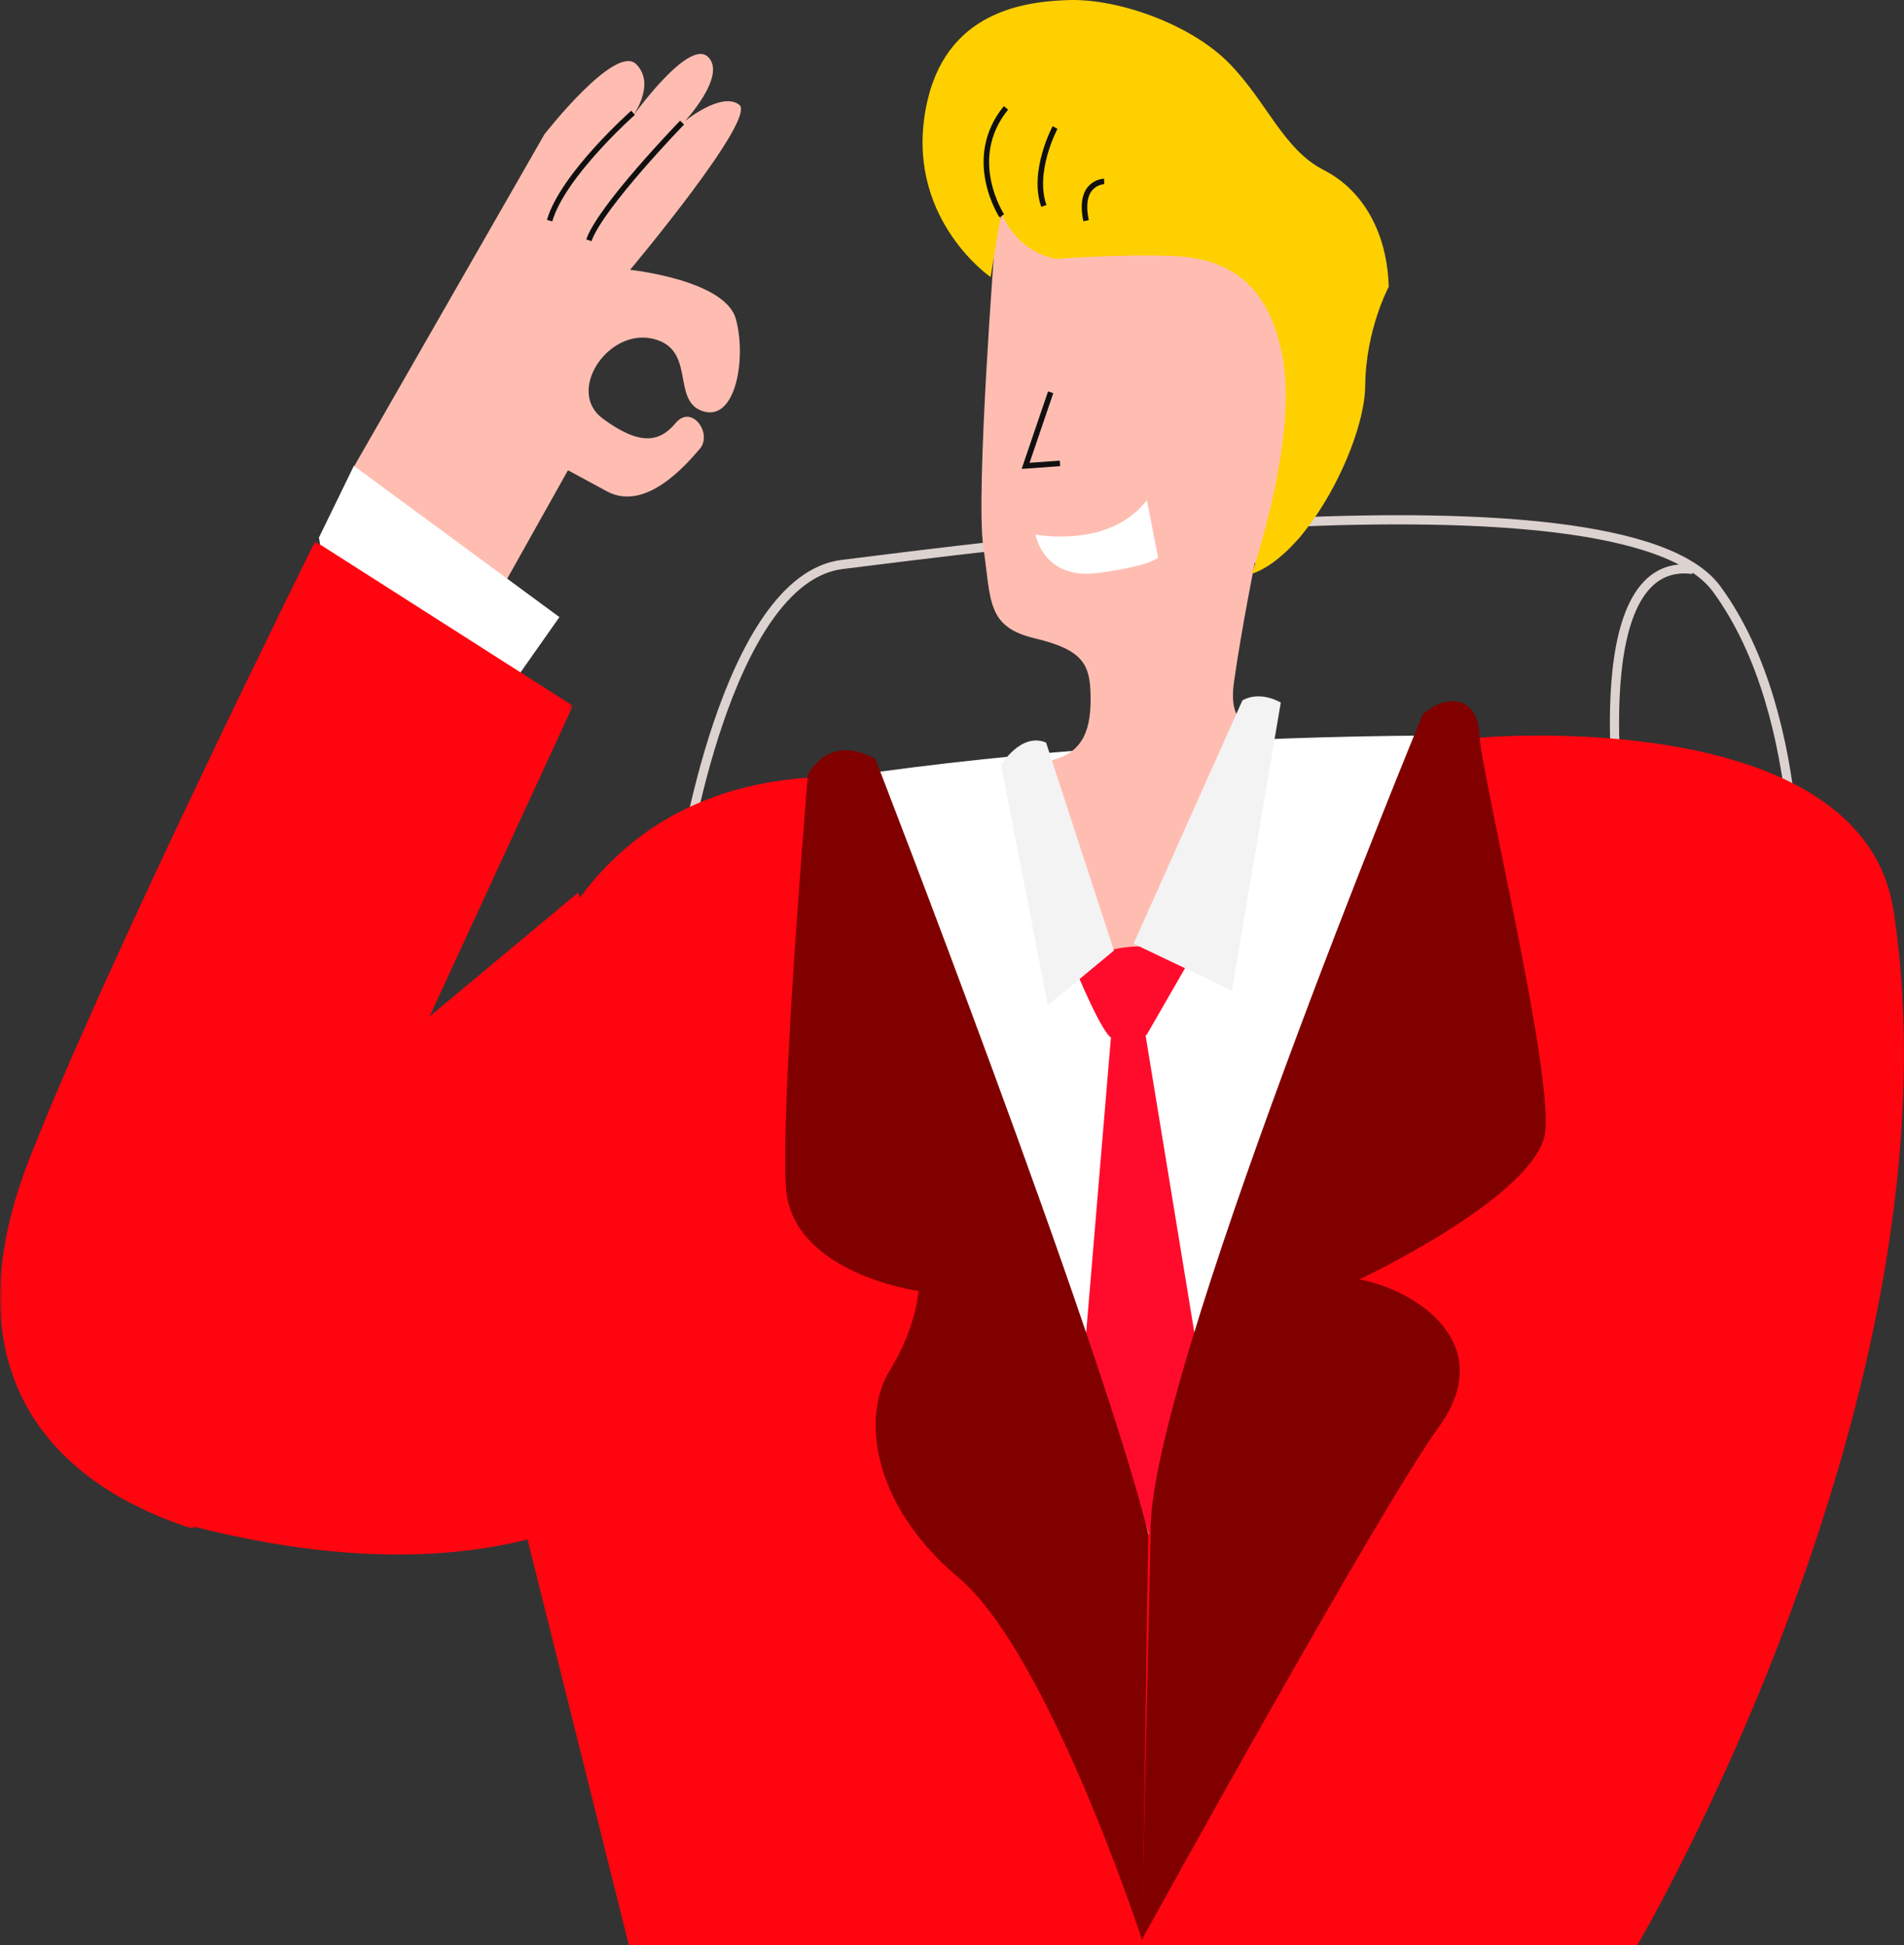
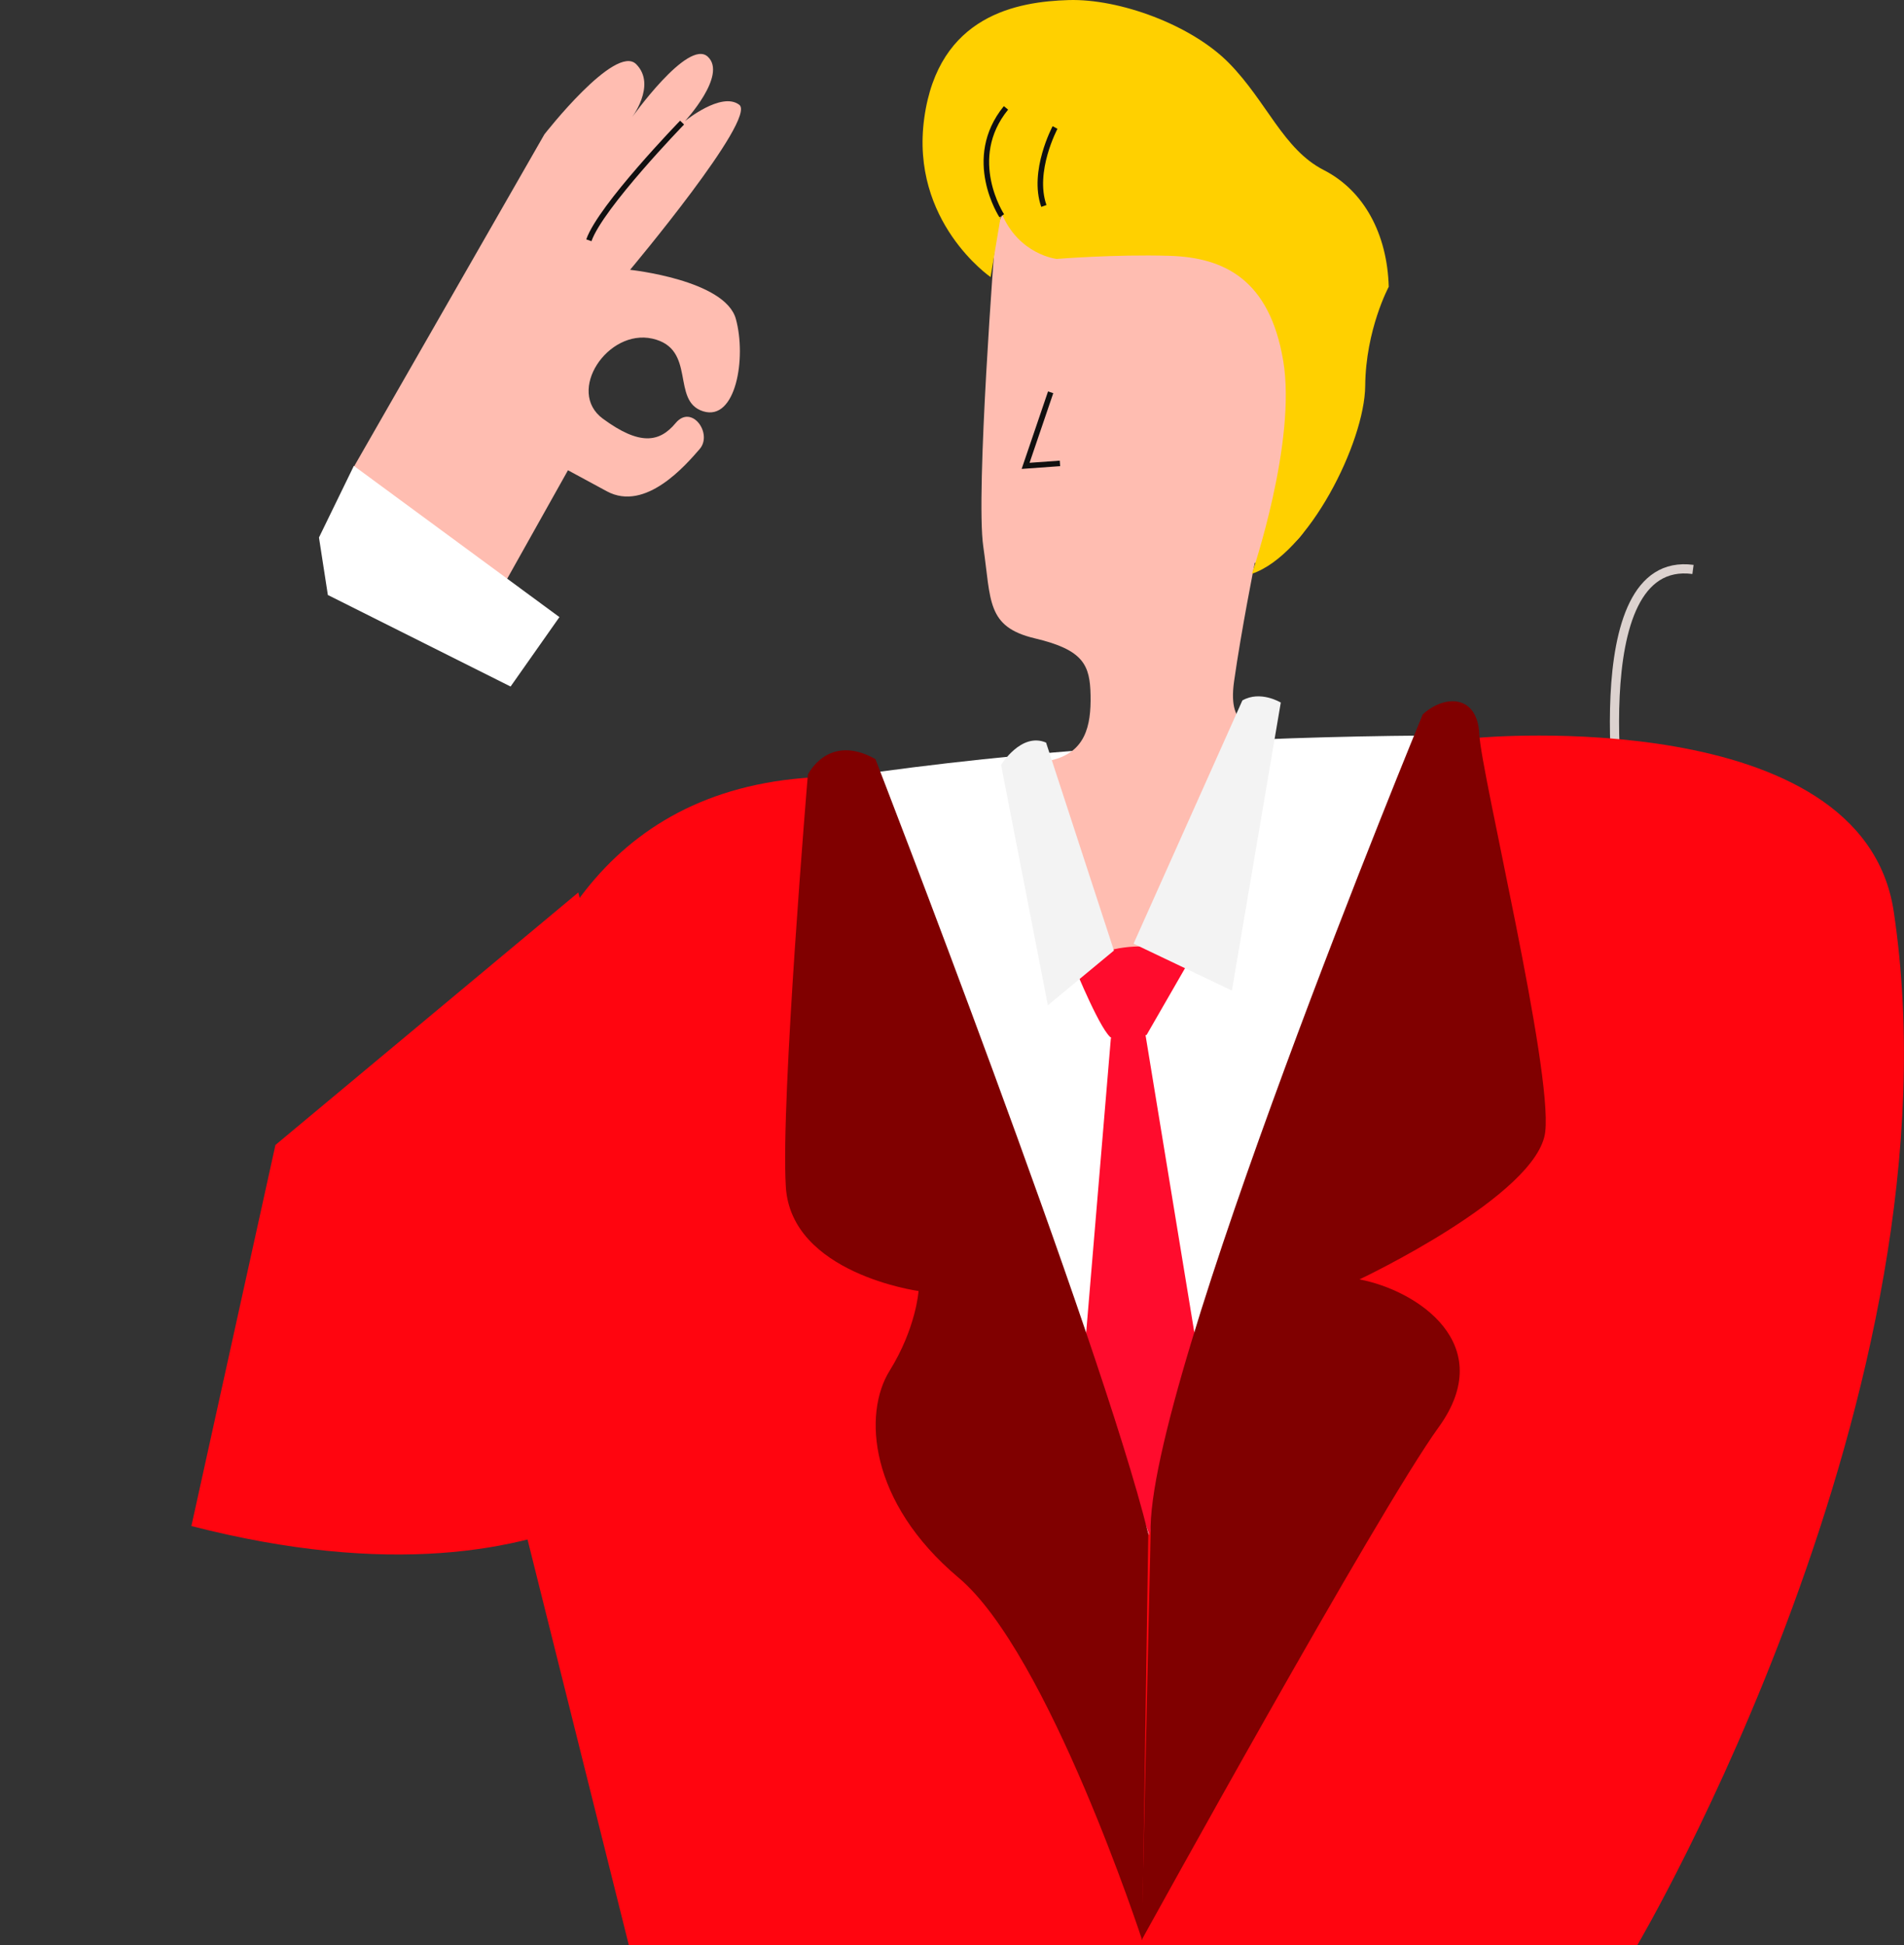
<svg xmlns="http://www.w3.org/2000/svg" xmlns:xlink="http://www.w3.org/1999/xlink" width="414px" height="423px" viewBox="0 0 414 423" version="1.1">
  <rect x="0" y="0" width="414" height="423" fill="#333333" stroke="none" />
  <title>Group 55</title>
  <desc>Created with Sketch.</desc>
  <defs>
-     <polygon id="path-1" points="0 0.424 124.567 0.424 124.567 215.184 0 215.184" />
-   </defs>
+     </defs>
  <g id="Desktop" stroke="none" stroke-width="1" fill="none" fill-rule="evenodd">
    <g id="Karriere" transform="translate(-165, -2232)">
      <g id="Group-55" transform="translate(165, 2232)">
        <g id="Group-54">
-           <path d="M148.314,189.31 C148.314,189.31 157.693,125.8 183.188,122.735 C208.684,119.669 352.386,99.659 373.247,128.056 C394.107,156.455 390.244,204.737 390.244,204.737" id="Stroke-1" stroke="#DCD2CF" stroke-width="2" />
          <path d="M352.857,181.278 C352.857,181.278 343.294,120.525 368.119,123.825" id="Stroke-3" stroke="#DCD2CF" stroke-width="2" />
          <path d="M78.856,113.395 L76.825,101.71 L118.372,29.215 C118.372,29.215 133.81,9.397 138.34,13.964 C142.87,18.533 137.228,25.783 137.228,25.783 C137.228,25.783 149.575,8.323 153.896,12.326 C158.218,16.329 148.92,26.35 148.92,26.35 C148.92,26.35 156.844,19.829 160.742,22.783 C164.64,25.738 137.001,58.672 137.001,58.672 C137.001,58.672 157.677,60.855 160.007,69.365 C162.339,77.875 159.997,91.653 152.897,89.439 C145.796,87.224 151.568,75.833 141.855,73.638 C132.143,71.443 123.024,85.109 131.079,91.04 C139.136,96.972 143.423,96.187 146.912,91.993 C150.402,87.799 155.049,94.303 152.122,97.66 C149.195,101.016 140.386,111.4 131.942,106.829 L123.498,102.258 L109.692,126.894 L78.856,113.395 Z" id="Fill-5" fill="#FFBDB1" />
          <polygon id="Fill-7" fill="#FFFFFF" points="71.289 129.38 69.356 116.881 76.94 101.302 121.639 134.189 111.02 149.287" />
          <g id="Group-11" transform="translate(0, 117.297)">
            <mask id="mask-2" fill="white">
              <use xlink:href="#path-1" />
            </mask>
            <g id="Clip-10" />
            <path d="M42.015,215.184 L124.567,36.182 L68.523,0.424 C68.523,0.424 22.993,92.107 6.323,134.861 C-9.946,176.588 6.323,203.709 42.015,215.184" id="Fill-9" fill="#FF050F" mask="url(#mask-2)" />
          </g>
-           <path d="M137.644,24.526 C137.644,24.526 122.343,38.087 119.505,47.985" id="Stroke-12" stroke="#101010" stroke-width="1.2" />
          <path d="M148.314,26.658 C148.314,26.658 130.592,44.925 128.041,52.251" id="Stroke-14" stroke="#101010" stroke-width="1.2" />
          <path d="M107.869,307.39 C107.869,307.39 85.697,170.207 181.033,168.884 C276.369,167.56 321.497,160.423 321.497,160.423 C321.497,160.423 404.986,152.865 411.771,198.226 C427.32,302.163 356,423 356,423 L136.737,423 L107.869,307.39 Z" id="Fill-16" fill="#FF050F" />
          <path d="M309.433,159.951 L261.292,300.19 L249.766,333.764 L235.696,294.029 L190.995,167.846 C231.424,162.346 272.765,160.239 309.433,159.951" id="Fill-18" fill="#FFFFFF" />
          <path d="M249.065,224.998 L261.418,300.267 L249.887,333.764 L235.809,294.121 C238.998,256.189 241.545,225.74 241.545,225.74 L249.065,224.998 Z" id="Fill-20" fill="#FF0C2D" />
          <path d="M216.377,51.97 C216.377,51.97 212.093,107.146 213.807,118.888 C215.52,130.633 214.456,136.314 225.029,138.814 C235.599,141.315 237.014,144.596 237.131,151.239 C237.25,157.88 236.004,163.633 228.531,165.337 C221.058,167.04 223.874,170.866 223.874,170.866 C223.874,170.866 231.965,211.635 243.101,210.022 C254.239,208.41 273.593,157.268 273.593,157.268 C273.593,157.268 266.74,159.39 268.337,148.143 C269.933,136.894 272.836,122.412 272.836,122.412 C272.836,122.412 283.958,119.786 284.822,111.844 C285.687,103.902 278.162,107.942 279.341,93.758 C280.523,79.573 288.118,41.304 258.116,34.649 C228.114,27.992 216.97,43.846 216.377,51.97" id="Fill-22" fill="#FFBDB1" />
          <path d="M215.391,60.25 C215.391,60.25 197.879,48.221 200.962,25.717 C204.045,3.214 221.349,0.345 232.36,0.014 C243.373,-0.316 259.078,5.395 267.271,13.764 C275.468,22.134 279.048,32.494 287.831,36.978 C296.614,41.463 301.642,50.912 301.964,62.362 C301.964,62.362 296.956,71.662 296.845,83.92 C296.731,96.179 284.538,120.596 272.217,124.762 C272.217,124.762 281.998,96.114 279.014,78.423 C276.03,60.732 266.148,55.974 254.251,55.626 C242.354,55.279 229.773,56.304 229.773,56.304 C229.773,56.304 221.506,55.44 217.729,46.247 L215.391,60.25 Z" id="Fill-24" fill="#FFD000" />
          <path d="M233.675,210.379 C233.675,210.379 239.596,224.912 241.836,225.802 C244.074,226.692 249.326,225.027 249.326,225.027 L259.284,207.727 C259.284,207.727 244.498,201.968 233.675,210.379" id="Fill-26" fill="#FF0C2D" />
          <path d="M227.453,161.478 L242.211,206.697 L227.847,218.6 L217.67,166.335 C217.67,166.335 222.032,159.16 227.453,161.478" id="Fill-28" fill="#F3F3F3" />
          <path d="M270.139,152.31 L246.479,205.209 L267.86,215.4 L278.49,152.774 C278.49,152.774 274.065,150.066 270.139,152.31" id="Fill-30" fill="#F3F3F3" />
          <polyline id="Stroke-32" stroke="#101010" stroke-width="1.2" points="228.45 85.307 223.005 101.302 230.474 100.767" />
-           <path d="M249.378,108.767 C241.164,119.436 225.139,116.234 225.139,116.234 C225.139,116.234 226.852,126.095 238.533,124.609 C250.214,123.123 251.814,121.242 251.814,121.242 L249.378,108.767 Z" id="Fill-34" fill="#FFFFFF" />
          <path d="M217.819,46.919 C217.819,46.919 209.703,34.542 218.737,23.459" id="Stroke-38" stroke="#101010" stroke-width="1.2" />
          <path d="M229.407,27.725 C229.407,27.725 224.319,37.254 226.973,44.786" id="Stroke-40" stroke="#101010" stroke-width="1.2" />
-           <path d="M240.077,39.455 C240.077,39.455 234.374,39.56 236.153,47.985" id="Stroke-42" stroke="#101010" stroke-width="1.2" />
          <path d="M249.68,333.54 L248.352,421.892 C248.352,421.892 227.999,359.522 208.441,343.084 C188.886,326.645 187.654,307.369 193.428,298.086 C199.202,288.804 199.728,280.735 199.728,280.735 C199.728,280.735 172.024,276.957 170.87,258.082 C169.717,239.209 175.661,168.464 175.661,168.464 C175.661,168.464 180.02,159.274 190.349,165.065 C190.349,165.065 239.105,290.693 249.68,333.54 Z" id="Fill-46" fill="#800000" />
          <path d="M250.192,333.496 L248.225,421.886 C248.225,421.886 299.679,328.498 312.797,310.382 C325.912,292.267 308.084,280.559 295.595,278.208 C295.595,278.208 334.388,259.908 335.992,246.126 C337.595,232.346 322.054,168.253 321.655,159.641 C321.254,151.031 314.123,150.972 309.348,155.353 C309.348,155.353 249.113,301.149 250.192,333.496 Z" id="Fill-48" fill="#800000" />
          <path d="M59.89,248.973 L125.739,194.074 L155.784,309.725 C155.784,309.725 127.63,353.951 41.613,331.838 L59.89,248.973 Z" id="Fill-52" fill="#FF050F" />
        </g>
      </g>
    </g>
  </g>
</svg>